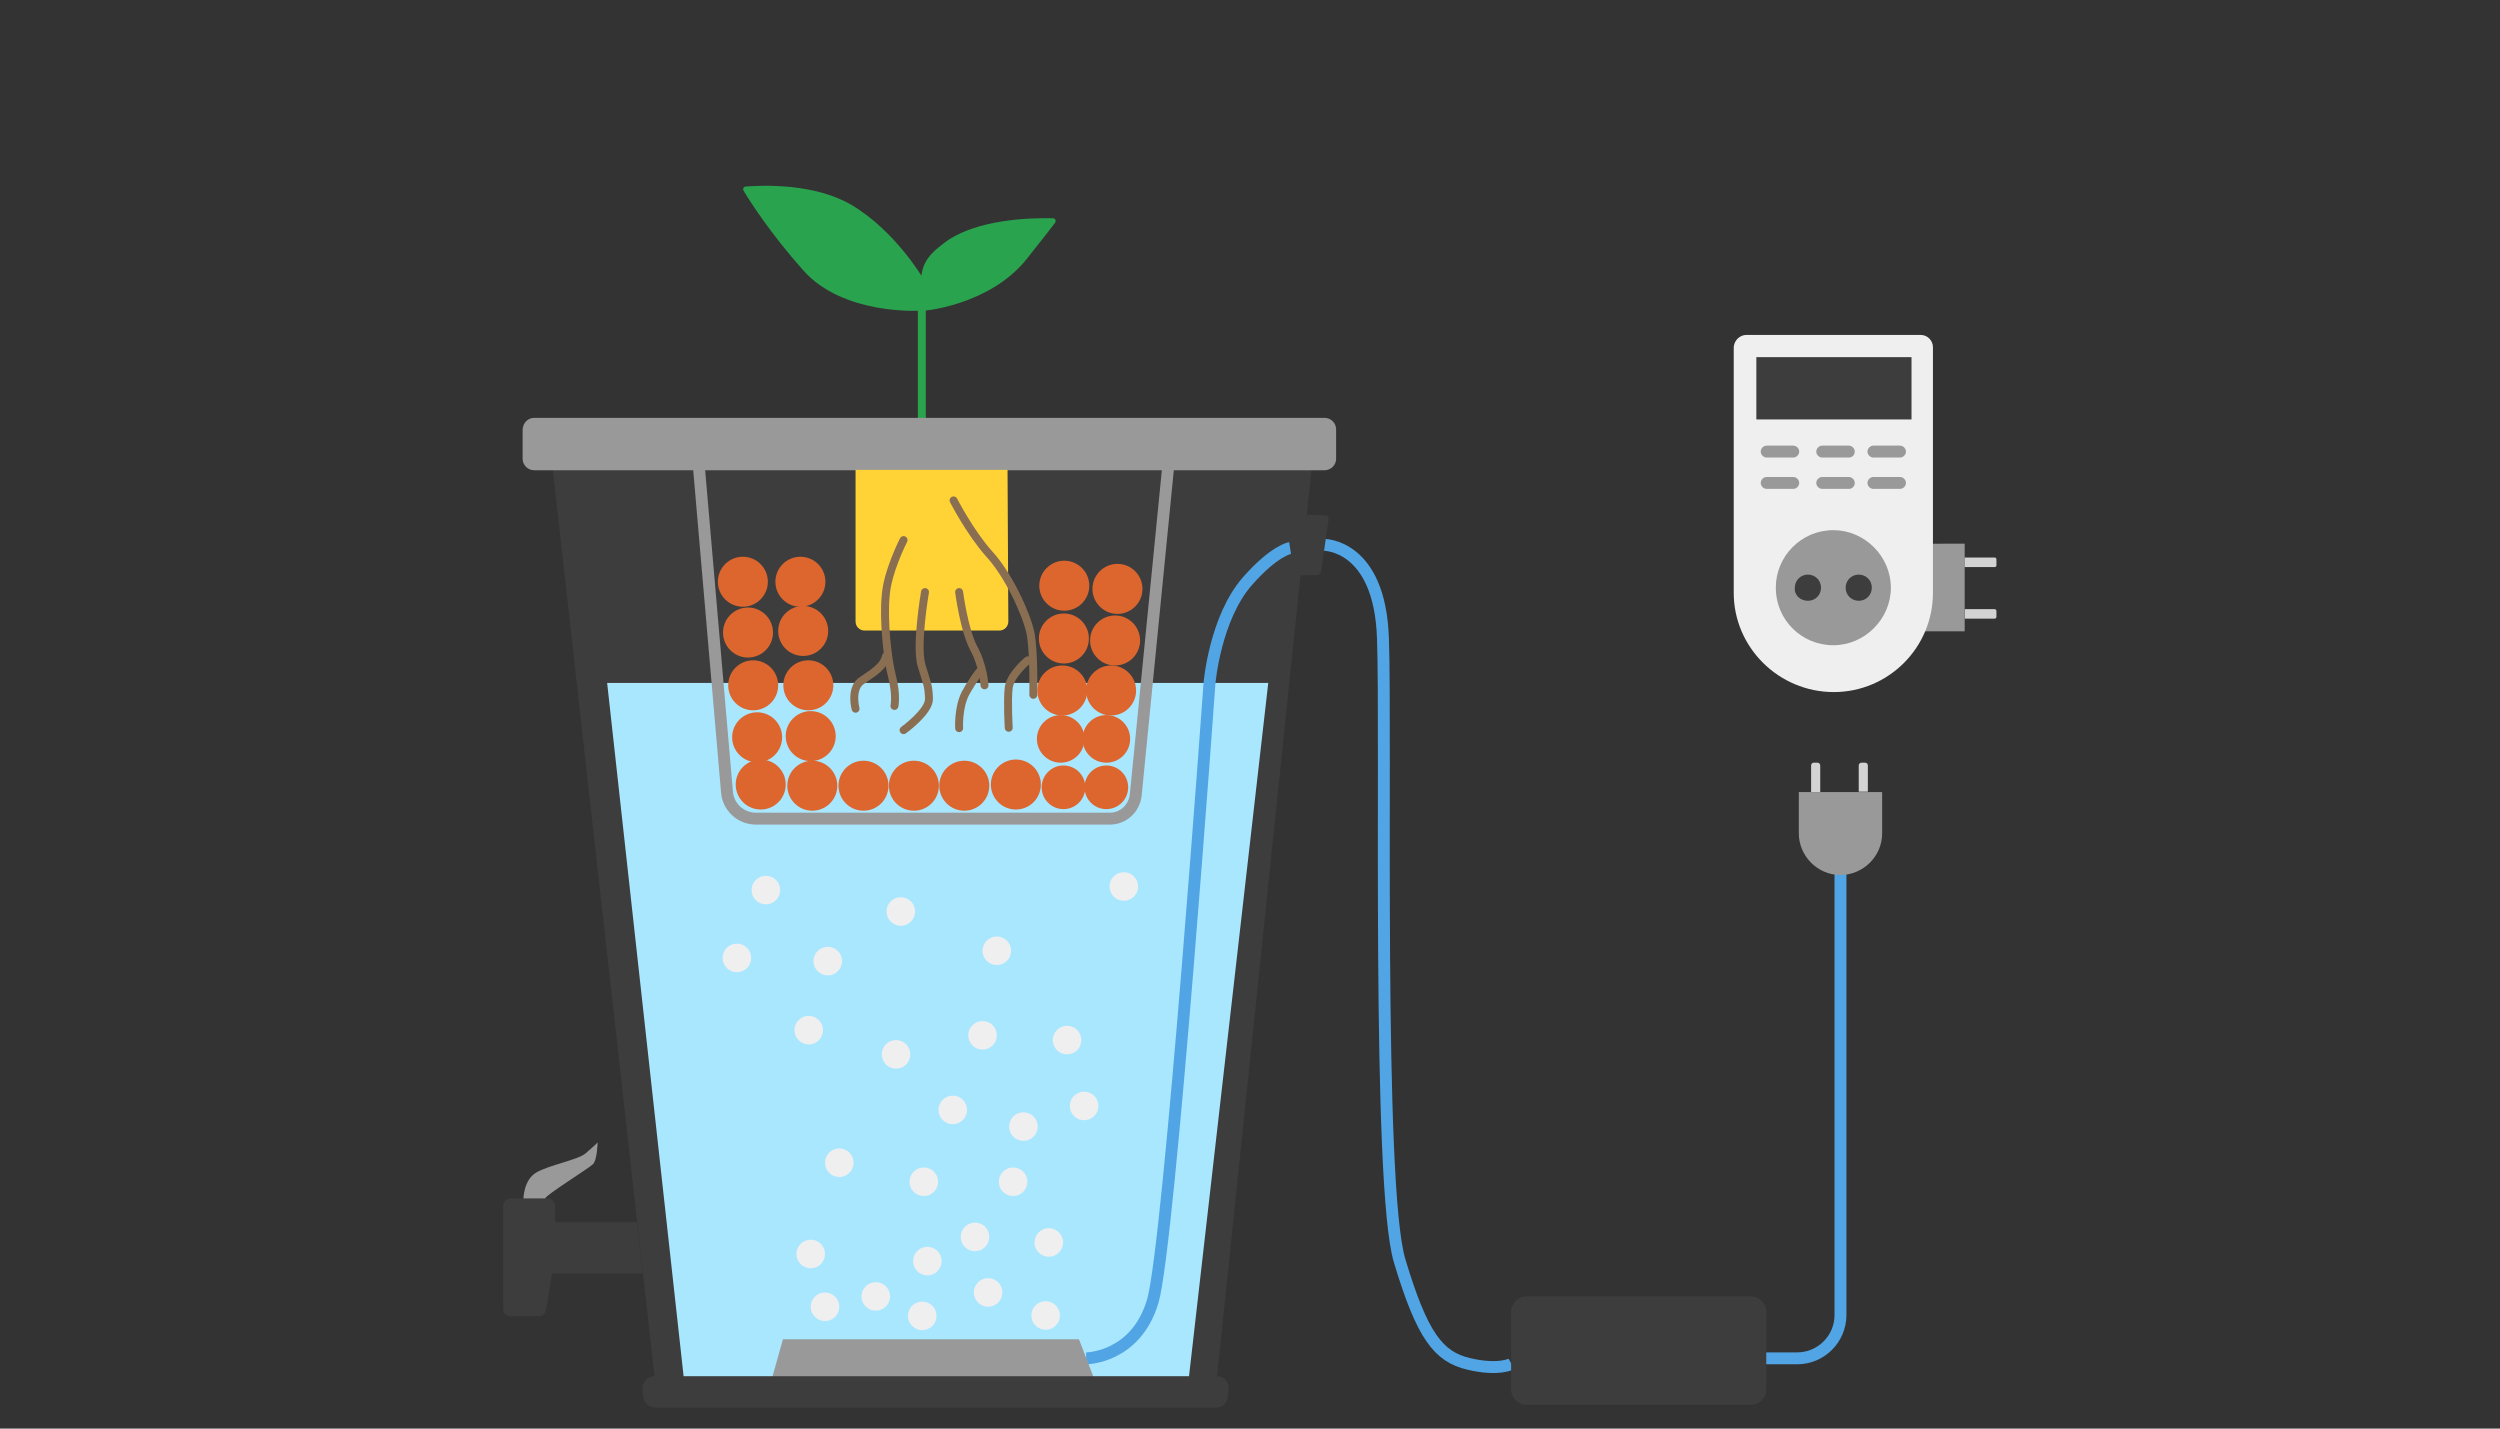
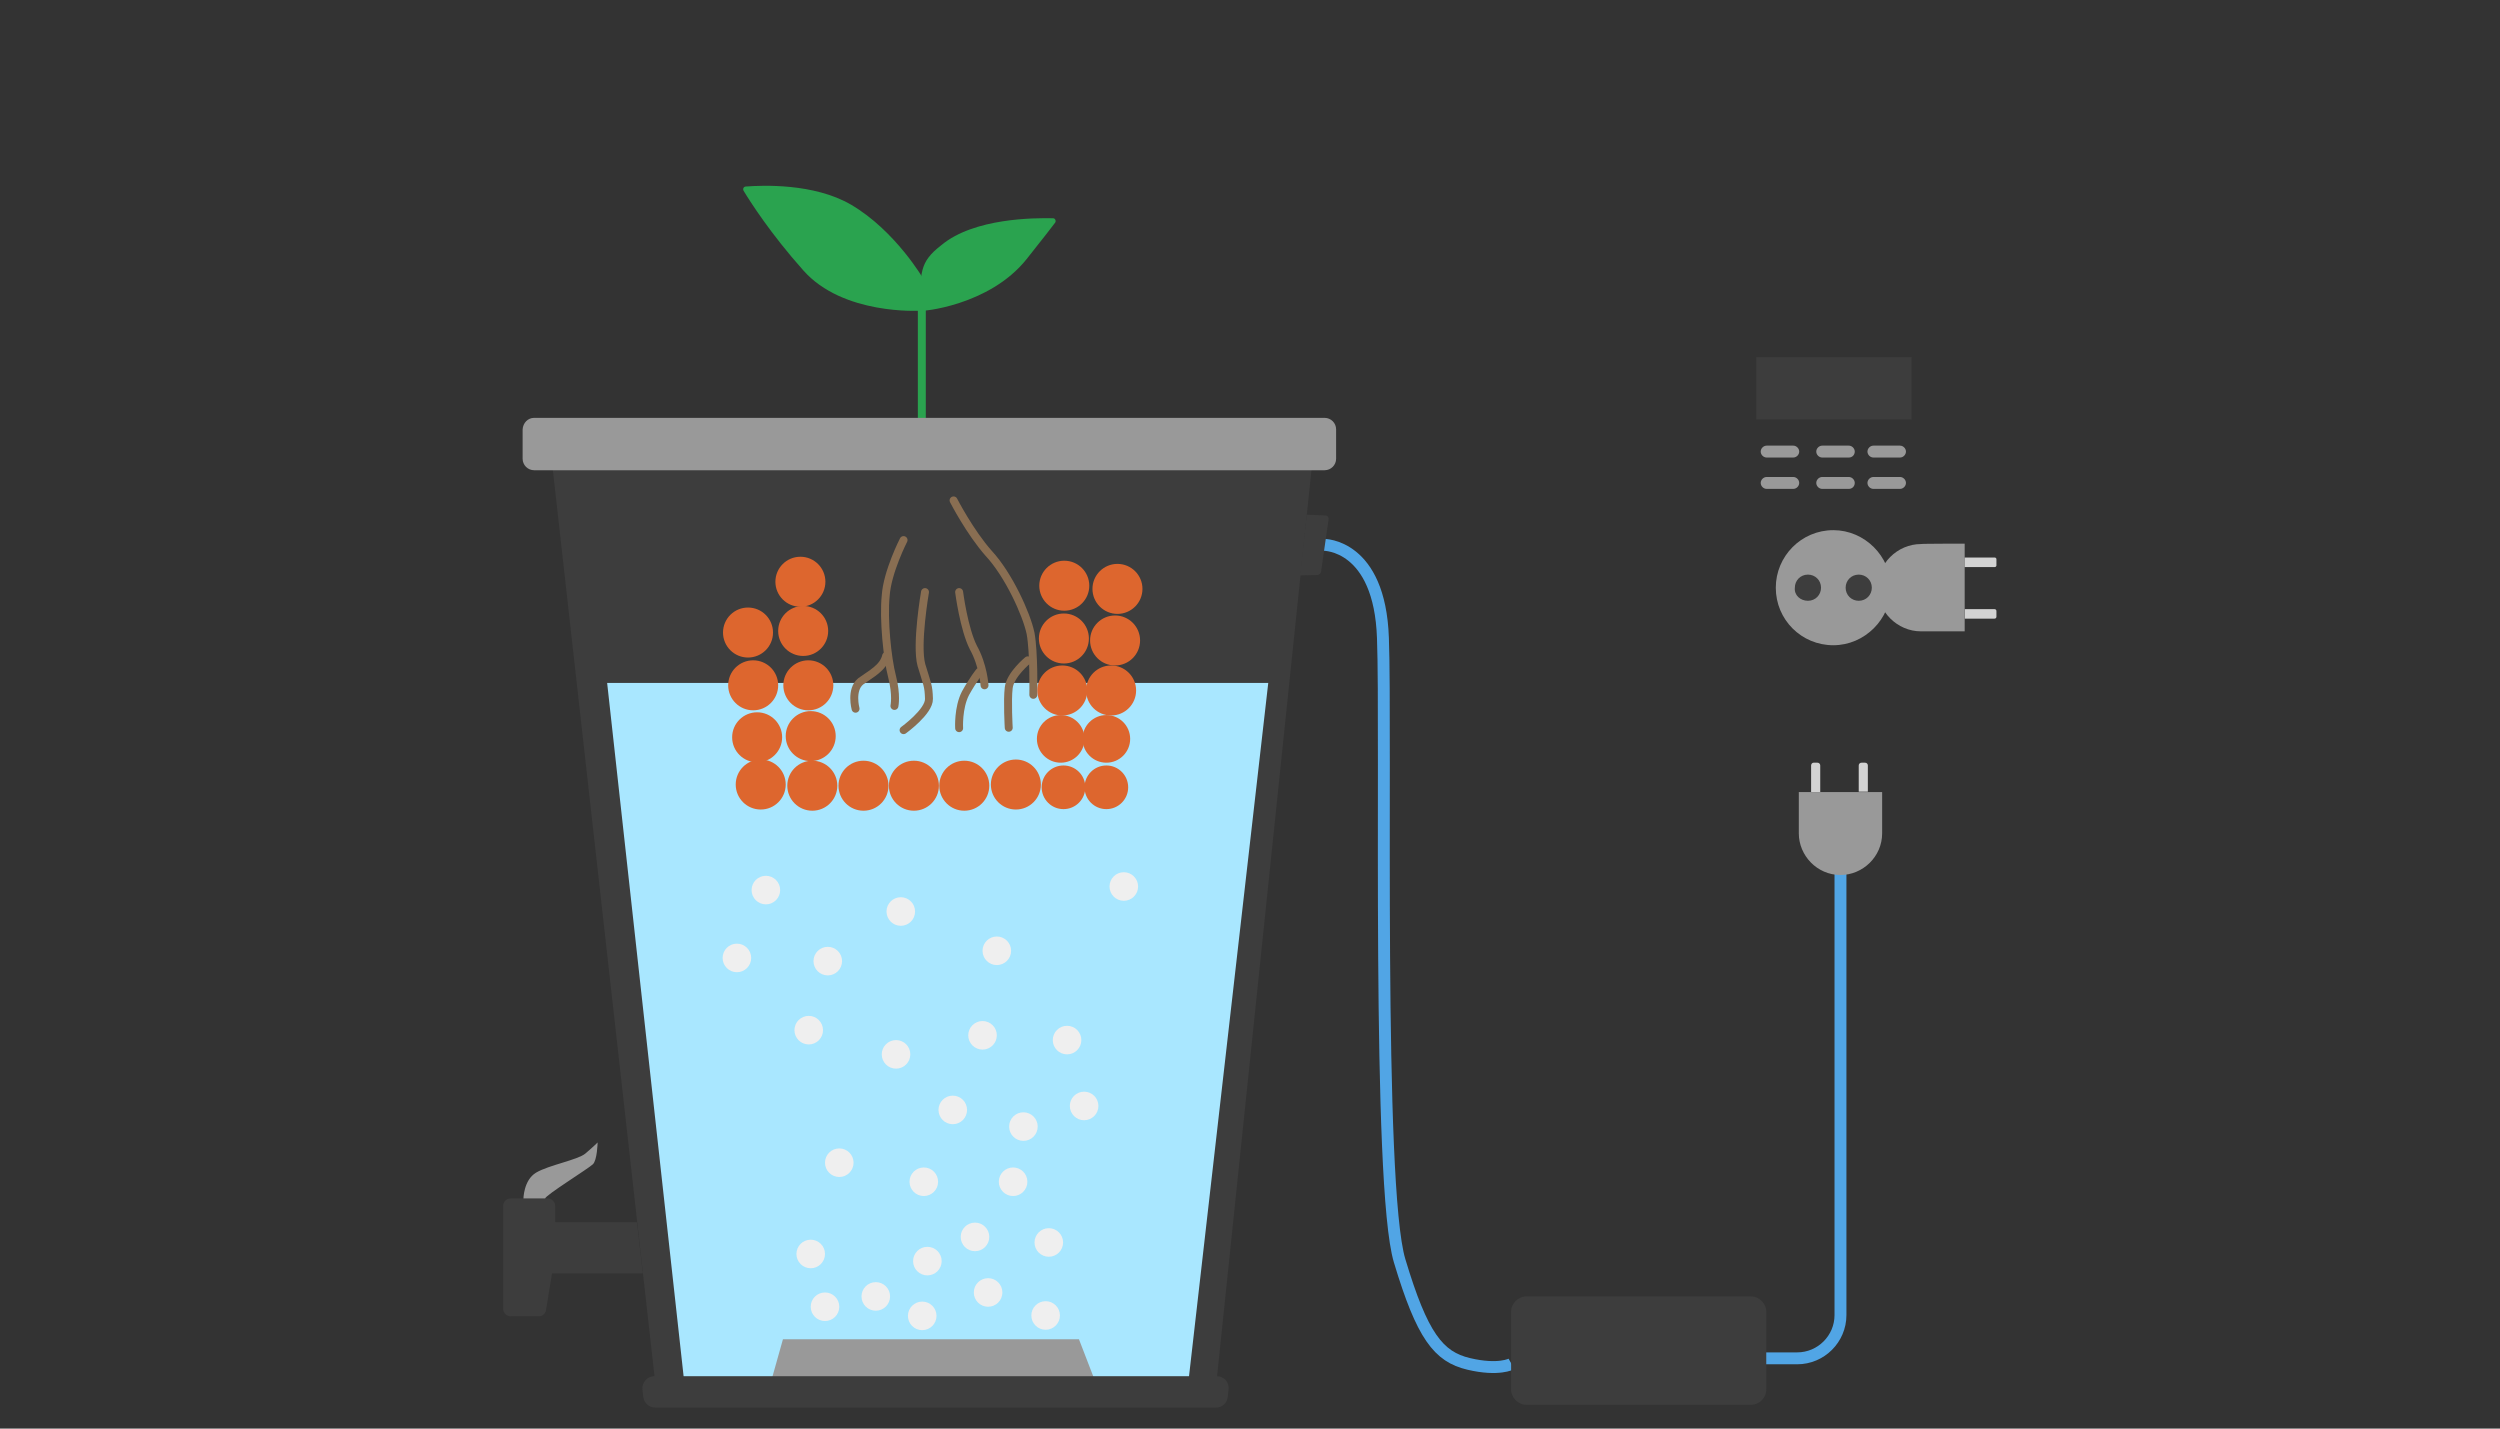
<svg xmlns="http://www.w3.org/2000/svg" version="1.1" id="Слой_1" x="0px" y="0px" viewBox="0 0 630 360" style="enable-background:new 0 0 630 360;" xml:space="preserve">
  <rect x="0" y="0" width="630" height="360" fill="#333333" stroke="none" />
  <style type="text/css">
	.st0{fill:#2AA34F;}
	.st1{fill:#FFD335;}
	.st2{fill:#DD662E;}
	.st3{fill:#C65D98;}
	.st4{fill:#A9E7FF;}
	.st5{fill:#999999;}
	.st6{fill:#EFEFEF;}
	.st7{fill:#3D3D3D;}
	.st8{fill:#FF6161;}
	.st9{fill:#51A5E5;}
	.st10{fill:#896E52;}
	.st11{fill:none;stroke:#51A5E5;stroke-width:3;stroke-miterlimit:10;}
	.st12{fill:#D3D3D3;}
	.st13{fill:none;stroke:#2AA34F;stroke-width:2;stroke-linecap:round;stroke-linejoin:round;stroke-miterlimit:10;}
	.st14{fill:none;stroke:#999999;stroke-width:3;stroke-miterlimit:10;}
	.st15{fill:none;stroke:#896E52;stroke-width:2;stroke-linecap:round;stroke-linejoin:round;stroke-miterlimit:10;}
</style>
  <g>
    <path class="st11" d="M443.6,342.3h9.3c6,0,10.9-4.9,10.9-10.9V219.8" />
    <path class="st12" d="M457,192.2h1c0.4,0,0.7,0.3,0.7,0.7v6.7h-2.3v-6.7C456.4,192.5,456.7,192.2,457,192.2z" />
    <path class="st12" d="M469.1,192.2h0.9c0.4,0,0.7,0.3,0.7,0.7v6.6h-2.3v-6.6C468.4,192.5,468.7,192.2,469.1,192.2z" />
    <line class="st13" x1="232.3" y1="70.9" x2="232.3" y2="106" />
    <path class="st0" d="M231.9,78.3c0,0.3,17.4-1.2,26.8-13c4.3-5.4,6.3-8,7.2-9.2c0.3-0.4,0-1.1-0.5-1.1c-4.6-0.1-20-0.1-28.2,6.8   C231.6,66.1,231.9,68.8,231.9,78.3z" />
    <path class="st0" d="M231.9,78.3c0,0-19.5,1.2-29.5-10.2c-8.2-9.2-13.3-17.2-15-20c-0.3-0.5,0-1.1,0.6-1.1c4-0.3,17.1-0.9,26.5,4.6   c11.2,6.6,18.2,18.7,18.2,18.7L231.9,78.3z" />
    <polygon class="st7" points="139.1,116.5 165.8,354.5 305.9,354.5 330.6,117.4  " />
    <polygon class="st4" points="153,172.1 180.9,172.1 290,172.1 319.6,172.1 299.6,347.1 172.3,347.1  " />
    <path class="st5" d="M134.6,105.3h199.2c1.6,0,2.9,1.3,2.9,2.9v7.4c0,1.6-1.3,2.9-2.9,2.9H134.6c-1.6,0-2.9-1.3-2.9-2.9v-7.4   C131.8,106.6,133,105.3,134.6,105.3z" />
    <path class="st5" d="M131.9,302.2c0,0,0-4.8,3.2-6.7c3.2-1.9,10.5-3.2,12.4-4.8c1.9-1.6,3.1-2.8,3.1-2.8s-0.1,4.5-1.2,5.5   c-1,1-12.1,7.9-12,8.6C137.7,302.8,131.9,302.2,131.9,302.2z" />
-     <path class="st14" d="M176.1,117.4l7.1,82.2c0.3,3.8,3.5,6.7,7.3,6.7h89.2c3.3,0,6.1-2.5,6.5-5.9l8.3-84" />
-     <path class="st1" d="M215.6,119.3v37.3c0,1.3,1,2.3,2.3,2.3h33.9c1.3,0,2.3-1,2.3-2.3l-0.2-38.2h-38.3V119.3z" />
    <path class="st15" d="M227.7,136.1c0,0-4.1,8-4.5,14c-0.6,6,0.4,15.8,1.6,20.4c1.2,4.7,0.6,7.4,0.6,7.4" />
    <path class="st15" d="M215.6,178.6c0,0-1.3-4.8,1.3-6.9c2.6-1.9,5.7-3.4,6.4-6.4" />
    <path class="st15" d="M233.1,149.2c0,0-2.3,13.3-0.9,18.4c1.5,5,1.8,5.1,1.9,8.5c0.1,3.2-6.4,7.9-6.4,7.9" />
    <path class="st15" d="M241.7,149.2c0,0,1.2,9.3,3.6,14c2.5,4.5,2.8,9.5,2.8,9.5" />
    <path class="st15" d="M241.7,183.5c0,0-0.3-5.1,1.6-8.8c2-3.6,3.5-5.4,3.5-5.4" />
    <path class="st15" d="M240.3,126.1c0,0,4.1,8,8.9,13.4c5,5.4,9.5,15.3,10.5,20.1c0.9,4.8,0.7,15.5,0.7,15.5" />
    <path class="st15" d="M259,166.4c0,0-4.4,3.6-4.8,6.9c-0.4,3.2,0,10.1,0,10.1" />
-     <circle class="st2" cx="187.2" cy="146.6" r="6.3" />
    <circle class="st2" cx="201.7" cy="146.6" r="6.3" />
    <circle class="st2" cx="188.5" cy="159.4" r="6.3" />
    <circle class="st2" cx="202.4" cy="159" r="6.3" />
    <circle class="st2" cx="189.8" cy="172.7" r="6.3" />
    <circle class="st2" cx="203.7" cy="172.7" r="6.3" />
    <circle class="st2" cx="190.8" cy="185.8" r="6.3" />
    <circle class="st2" cx="204.3" cy="185.5" r="6.3" />
    <circle class="st2" cx="191.7" cy="197.7" r="6.3" />
    <circle class="st2" cx="204.7" cy="198" r="6.3" />
    <circle class="st2" cx="217.6" cy="198" r="6.3" />
    <circle class="st2" cx="230.3" cy="198" r="6.3" />
    <circle class="st2" cx="243" cy="198" r="6.3" />
    <circle class="st2" cx="256" cy="197.7" r="6.3" />
    <circle class="st2" cx="268" cy="198.4" r="5.5" />
    <circle class="st2" cx="278.8" cy="198.4" r="5.5" />
    <circle class="st2" cx="267.3" cy="186.2" r="6" />
    <circle class="st2" cx="278.8" cy="186.2" r="6" />
    <circle class="st2" cx="267.7" cy="174" r="6.3" />
    <circle class="st2" cx="280" cy="174" r="6.3" />
    <circle class="st2" cx="268.1" cy="160.9" r="6.3" />
    <circle class="st2" cx="281" cy="161.4" r="6.3" />
    <circle class="st2" cx="268.2" cy="147.6" r="6.3" />
    <circle class="st2" cx="281.6" cy="148.4" r="6.3" />
    <circle class="st6" cx="204.3" cy="316" r="3.6" />
    <circle class="st6" cx="207.9" cy="329.3" r="3.6" />
    <circle class="st6" cx="220.7" cy="326.7" r="3.6" />
    <circle class="st6" cx="232.4" cy="331.6" r="3.6" />
    <circle class="st6" cx="233.7" cy="317.8" r="3.6" />
    <circle class="st6" cx="245.7" cy="311.7" r="3.6" />
    <circle class="st6" cx="249" cy="325.7" r="3.6" />
    <circle class="st6" cx="263.5" cy="331.5" r="3.6" />
    <circle class="st6" cx="264.3" cy="313.1" r="3.6" />
    <circle class="st6" cx="255.3" cy="297.8" r="3.6" />
    <circle class="st6" cx="232.8" cy="297.8" r="3.6" />
    <circle class="st6" cx="211.5" cy="293" r="3.6" />
    <circle class="st6" cx="240.1" cy="279.7" r="3.6" />
    <circle class="st6" cx="257.9" cy="283.9" r="3.6" />
    <circle class="st6" cx="273.2" cy="278.7" r="3.6" />
    <circle class="st6" cx="268.9" cy="262.1" r="3.6" />
    <circle class="st6" cx="247.6" cy="260.9" r="3.6" />
    <circle class="st6" cx="225.8" cy="265.7" r="3.6" />
    <circle class="st6" cx="203.8" cy="259.6" r="3.6" />
    <circle class="st6" cx="185.7" cy="241.4" r="3.6" />
    <circle class="st6" cx="208.6" cy="242.2" r="3.6" />
    <circle class="st6" cx="227" cy="229.7" r="3.6" />
    <circle class="st6" cx="251.2" cy="239.6" r="3.6" />
    <circle class="st6" cx="283.2" cy="223.4" r="3.6" />
    <circle class="st6" cx="193" cy="224.3" r="3.6" />
-     <path class="st11" d="M273.7,342.3c0,0,12.5,0,16.8-14.4c4.2-14.4,14.3-155.8,14.3-155.8s1.4-16.4,9.6-25.7   c6.8-7.7,10.7-8.3,10.7-8.3" />
    <path class="st11" d="M333.6,137.3c0,0,14.1-0.2,14.9,23.5c0.9,23.6-1.5,138,4.2,156.9c5.7,19,9.8,24.2,17.4,26   c7.6,1.8,10.8,0,10.8,0" />
    <path class="st7" d="M441.3,354h-56.7c-2,0-3.8-1.8-3.8-3.8v-19.7c0-2,1.8-3.8,3.8-3.8h56.7c2,0,3.8,1.8,3.8,3.8v19.7   C445.1,352.2,443.4,354,441.3,354z" />
    <polygon class="st5" points="194.6,347.1 197.3,337.5 271.9,337.5 275.6,347.1  " />
    <path class="st7" d="M306.5,354.7H165.1c-1.5,0-2.8-1.1-3-2.7l-0.2-1.8c-0.2-1.8,1.2-3.4,3-3.4h141.7c1.8,0,3.2,1.5,3,3.3l-0.2,1.8   C309.3,353.5,308,354.7,306.5,354.7z" />
    <path class="st7" d="M329.3,129.7l4.7,0.2c0.5,0,0.9,0.5,0.8,1l-1.9,13.2c-0.1,0.4-0.4,0.7-0.8,0.8l-4.5,0.1L329.3,129.7z" />
    <path class="st7" d="M160.5,308h-20.6v-4.1c0-1-0.8-1.9-1.9-1.9h-9.3c-1,0-1.9,0.8-1.9,1.9v25.9c0,1,0.8,1.9,1.9,1.9h7.1   c0.9,0,1.7-0.7,1.8-1.6l1.5-9.2H162L160.5,308z" />
    <path class="st12" d="M495.1,153.5h7.5c0.3,0,0.5,0.2,0.5,0.5v1.4c0,0.3-0.2,0.5-0.5,0.5h-7.5V153.5z" />
    <path class="st5" d="M495.1,137v22.1h-11c-6,0-11-5-11-11l0,0c0-6,5-11,11-11C484.1,137,495.1,137,495.1,137z" />
    <path class="st12" d="M495.1,140.5h7.6c0.2,0,0.4,0.2,0.4,0.4v1.6c0,0.2-0.2,0.4-0.4,0.4h-7.6V140.5z" />
-     <path class="st6" d="M440.1,84.4H484c1.7,0,3.1,1.4,3.1,3.1v61.9c0,13.8-11.2,25-25,25l0,0c-13.8,0-25.2-11.2-25.2-25V87.5   C437,85.8,438.4,84.4,440.1,84.4z" />
    <path class="st5" d="M462,162.6c7.9,0,14.5-6.6,14.5-14.5c0-7.9-6.6-14.5-14.5-14.5c-8.1,0-14.5,6.6-14.5,14.5   C447.5,156.2,454,162.6,462,162.6L462,162.6z" />
    <path class="st7" d="M468.4,151.4c1.9,0,3.3-1.5,3.3-3.3c0-1.9-1.5-3.3-3.3-3.3c-1.9,0-3.3,1.5-3.3,3.3   C465.1,150,466.6,151.4,468.4,151.4L468.4,151.4z" />
    <path class="st7" d="M455.6,151.4c1.9,0,3.3-1.5,3.3-3.3c0-1.9-1.5-3.3-3.3-3.3c-1.9,0-3.3,1.5-3.3,3.3   C452.1,150,453.7,151.4,455.6,151.4L455.6,151.4z" />
    <rect x="442.6" y="90" class="st7" width="39.1" height="15.7" />
    <path class="st5" d="M474.2,199.6h-20.9V210c0,5.6,4.6,10.5,10.5,10.5l0,0c5.6,0,10.5-4.6,10.5-10.5V199.6L474.2,199.6z" />
    <path class="st5" d="M451.9,115.3h-6.7c-0.8,0-1.5-0.7-1.5-1.5l0,0c0-0.8,0.7-1.5,1.5-1.5h6.7c0.8,0,1.5,0.7,1.5,1.5l0,0   C453.4,114.6,452.7,115.3,451.9,115.3z" />
    <path class="st5" d="M465.9,115.3h-6.7c-0.8,0-1.5-0.7-1.5-1.5l0,0c0-0.8,0.7-1.5,1.5-1.5h6.7c0.8,0,1.5,0.7,1.5,1.5l0,0   C467.4,114.6,466.8,115.3,465.9,115.3z" />
    <path class="st5" d="M478.8,115.3h-6.7c-0.8,0-1.5-0.7-1.5-1.5l0,0c0-0.8,0.7-1.5,1.5-1.5h6.7c0.8,0,1.5,0.7,1.5,1.5l0,0   C480.3,114.6,479.6,115.3,478.8,115.3z" />
    <path class="st5" d="M451.9,123.2h-6.7c-0.8,0-1.5-0.7-1.5-1.5v0c0-0.8,0.7-1.5,1.5-1.5h6.7c0.8,0,1.5,0.7,1.5,1.5v0   C453.4,122.5,452.7,123.2,451.9,123.2z" />
    <path class="st5" d="M465.9,123.2h-6.7c-0.8,0-1.5-0.7-1.5-1.5v0c0-0.8,0.7-1.5,1.5-1.5h6.7c0.8,0,1.5,0.7,1.5,1.5v0   C467.4,122.5,466.8,123.2,465.9,123.2z" />
    <path class="st5" d="M478.8,123.2h-6.7c-0.8,0-1.5-0.7-1.5-1.5v0c0-0.8,0.7-1.5,1.5-1.5h6.7c0.8,0,1.5,0.7,1.5,1.5v0   C480.3,122.5,479.6,123.2,478.8,123.2z" />
  </g>
</svg>